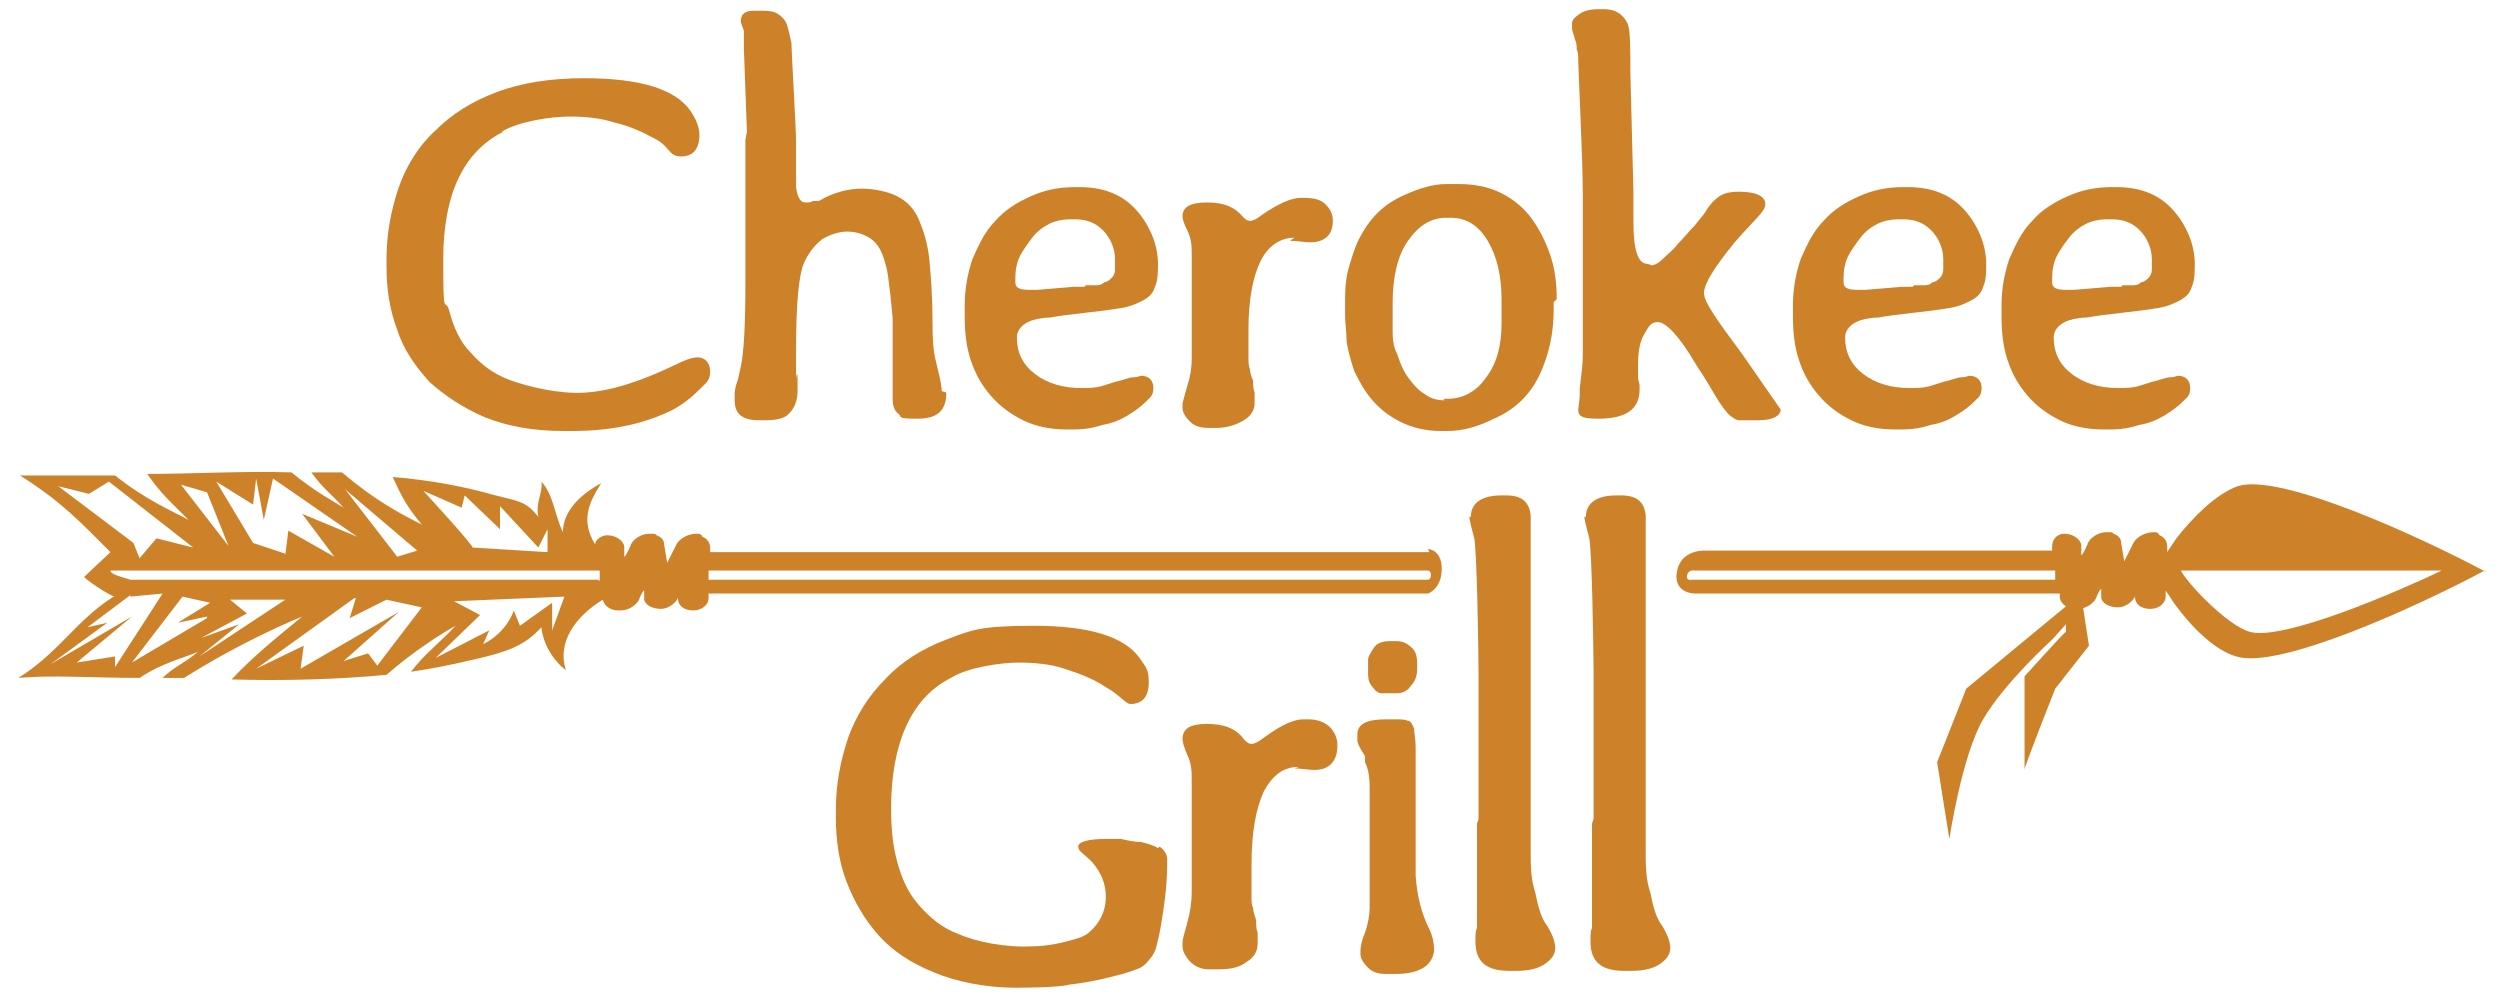
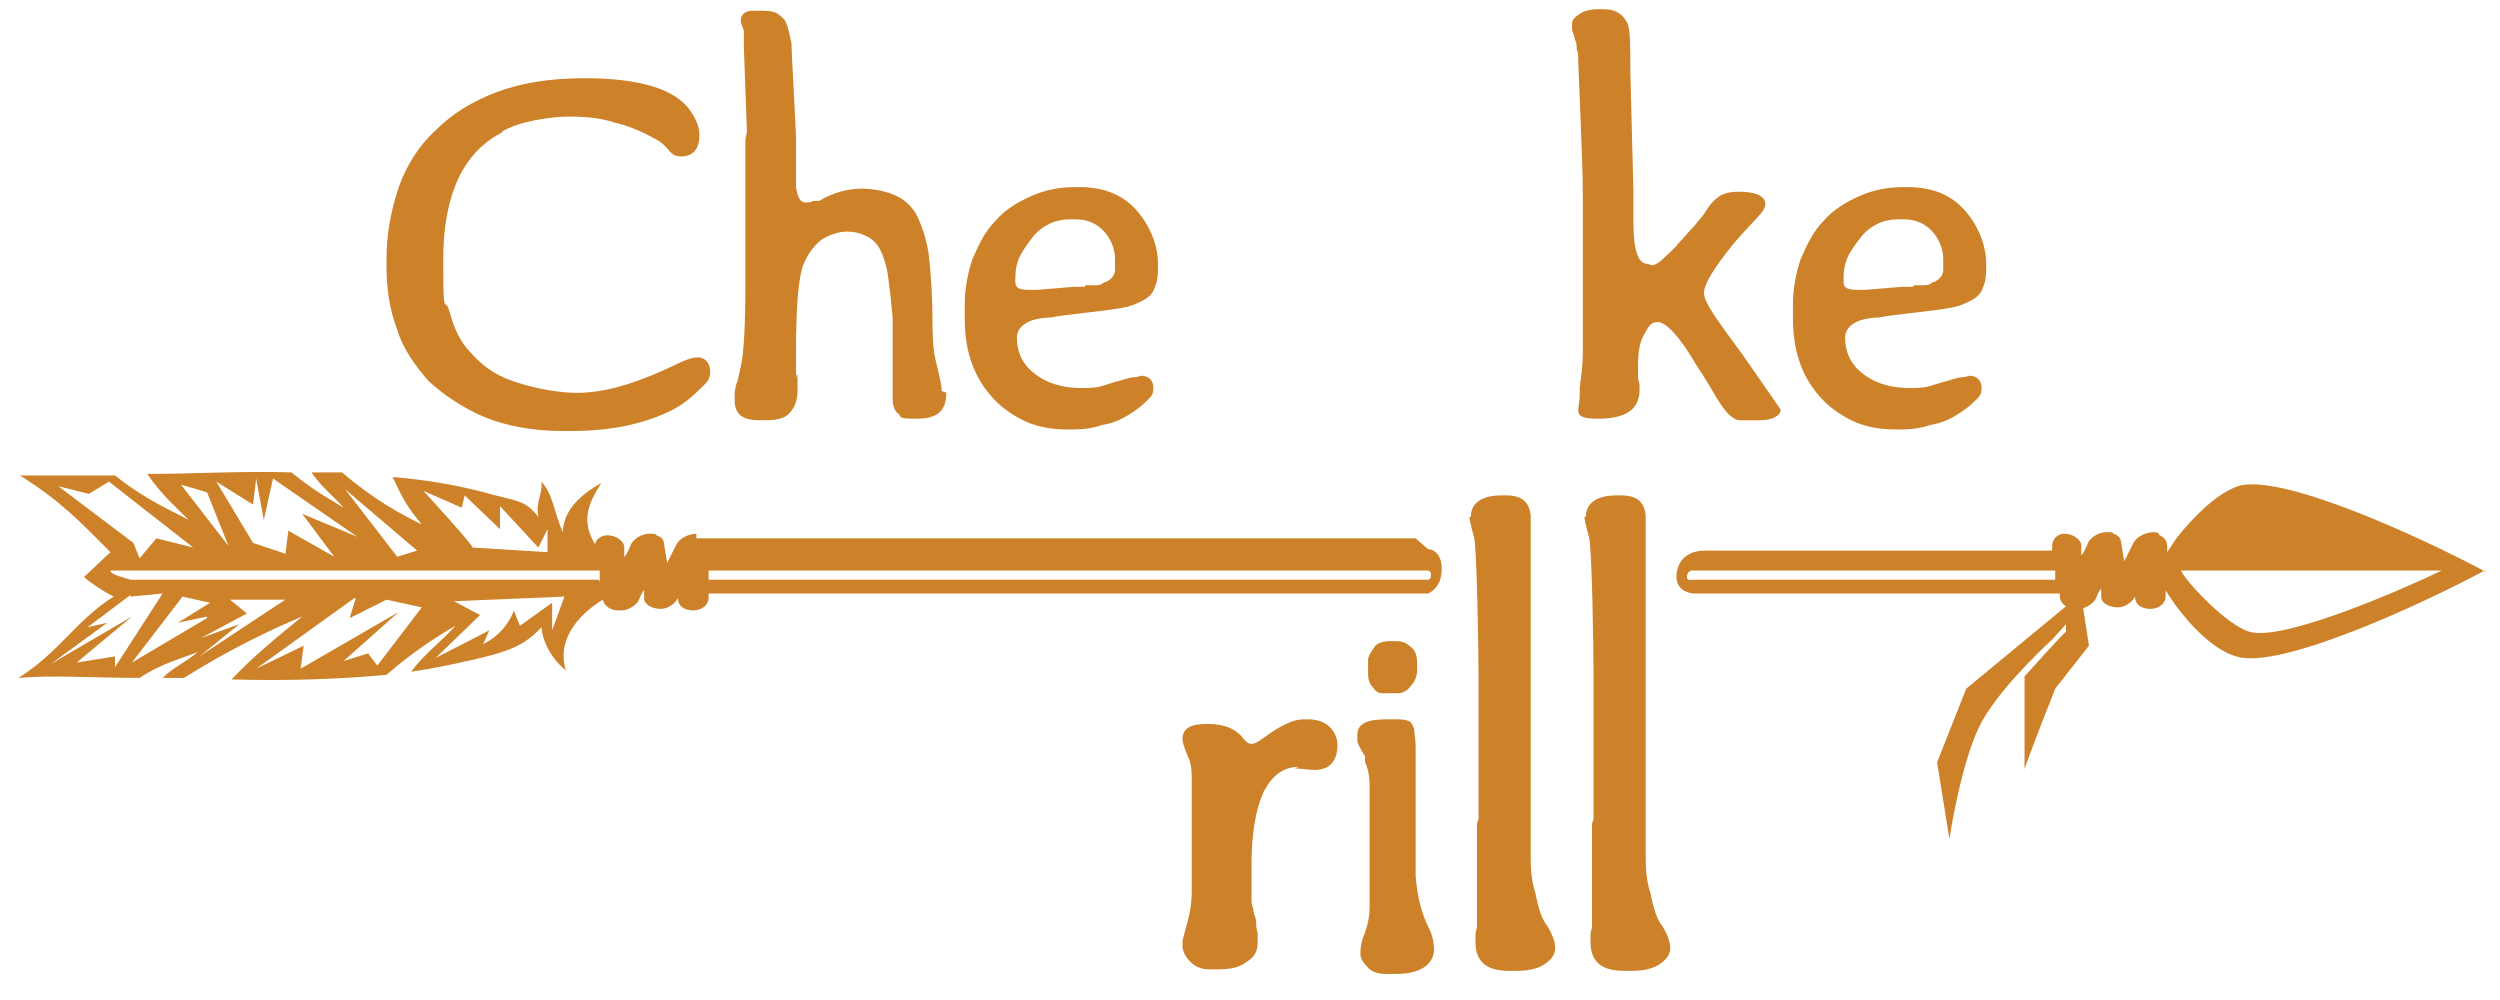
<svg xmlns="http://www.w3.org/2000/svg" id="Layer_1" data-name="Layer 1" version="1.1" width="163" height="65.2" viewBox="0 0 163 65.2">
  <defs>
    <style>
      .cls-1, .cls-2 {
        fill: #cd8129;
        stroke-width: 0px;
      }

      .cls-2 {
        fill-rule: evenodd;
      }
    </style>
  </defs>
  <g>
    <path class="cls-1" d="M32.8,8.6c-2.6,1.3-3.9,4.1-3.9,8.3s.1,2.3.4,3.4c.3,1.1.7,2,1.4,2.7.7.8,1.5,1.4,2.6,1.8,1.1.4,3.1.9,4.8.8s3.6-.7,5.9-1.8c.6-.3,1.1-.5,1.5-.5s.8.3.8.9-.2.7-.7,1.2c-.5.5-1.1,1-1.9,1.4-1.9.9-4,1.3-6.4,1.3h-.6c-1.9,0-3.6-.3-5.1-.9-1.4-.6-2.6-1.4-3.6-2.3-.9-1-1.7-2.1-2.1-3.4-.5-1.3-.7-2.7-.7-4.1v-.5c0-1.7.3-3.2.8-4.7.5-1.4,1.3-2.7,2.4-3.7,1.1-1.1,2.4-1.9,4-2.5,1.6-.6,3.5-.9,5.7-.9,3.6,0,5.9.7,6.9,2.1.4.6.6,1.1.6,1.6,0,.9-.4,1.4-1.2,1.4s-.7-.6-1.6-1.1c-.9-.5-1.8-.9-2.7-1.1-.9-.3-1.9-.4-3-.4s-3.3.3-4.4,1Z" />
    <path class="cls-1" d="M61.7,25.6c0,1.2-.6,1.7-1.9,1.7s-1-.1-1.2-.3c-.3-.2-.4-.6-.4-1v-.7s0-.8,0-.8v-3.8c-.1-1.1-.2-2-.3-2.7-.1-.7-.3-1.3-.5-1.7-.2-.4-.5-.7-.9-.9-.4-.2-.8-.3-1.3-.3s-1.1.2-1.6.5c-.5.4-.9.9-1.2,1.6-.3.7-.5,2.5-.5,5.7s0,1,.1,1.6c0,.3,0,.5,0,.7,0,0,0,.2,0,.3,0,.6-.2,1.1-.5,1.4-.3.4-.9.5-1.6.5h-.4c-1.1,0-1.6-.4-1.6-1.3v-.4c0-.1,0-.4.2-.9l.2-.9c.2-.9.3-2.7.3-5.4v-9.4c0,0,.1-.5.1-.5l-.2-5.5v-.4c0-.1,0-.3,0-.4v-.3c-.1-.3-.2-.5-.2-.6,0-.5.3-.7.8-.7h.4c.5,0,.9,0,1.2.2.3.2.5.4.6.7.1.3.2.7.3,1.2,0,.5.3,5.6.3,6.3,0,.7,0,1.3,0,1.8,0,.5,0,.9,0,1.3.1.7.3,1,.6,1s.2,0,.2,0c0,0,.2,0,.3-.1h.4c1-.6,2-.8,2.8-.8s1.7.2,2.3.5c.6.3,1.1.8,1.4,1.5.3.7.6,1.6.7,2.7.1,1.1.2,2.4.2,4s.1,2.1.3,2.9c.2.8.3,1.3.3,1.6Z" />
    <path class="cls-1" d="M70.2,28h-.7c-1,0-2-.2-2.8-.6-.8-.4-1.5-.9-2.1-1.6-.6-.7-1-1.4-1.3-2.3-.3-.9-.4-1.8-.4-2.9v-.7c0-1.1.2-2.1.5-3,.4-.9.8-1.8,1.5-2.5.6-.7,1.4-1.2,2.3-1.6.9-.4,1.8-.6,2.9-.6h.3c1.4,0,2.6.4,3.5,1.3.5.5.9,1.1,1.2,1.8.3.7.4,1.4.4,1.9s0,1.1-.2,1.5c-.1.4-.4.7-.8.9-.4.2-.8.4-1.5.5-.6.1-1.4.2-2.3.3-.9.1-1.7.2-2.2.3-.5,0-.8.1-.9.1-.9.2-1.3.7-1.3,1.2,0,1,.4,1.8,1.2,2.4.8.6,1.8.9,3,.9s1.2-.1,2.2-.4c.5-.1.9-.3,1.2-.3.3,0,.4-.1.5-.1.5,0,.8.3.8.8s-.2.6-.5.9c-.3.3-.7.6-1.2.9s-1,.5-1.6.6c-.6.2-1.2.3-1.8.3ZM70.8,18.6c.2,0,.4,0,.6,0,.2,0,.4,0,.6-.2.2,0,.4-.2.5-.3.1-.1.2-.3.2-.5v-.7c0-.7-.3-1.4-.8-1.9-.5-.5-1.1-.7-1.8-.7h-.4c-.4,0-.9.1-1.3.3s-.8.5-1.1.9c-.3.4-.6.8-.8,1.2-.2.4-.3.9-.3,1.4v.3c0,.4.3.5,1,.5h.4s2.4-.2,2.4-.2c0,0,0,0,.2,0s.1,0,.2,0h.3Z" />
-     <path class="cls-1" d="M84.4,15.5c-.9,0-1.7.5-2.2,1.5-.5,1-.8,2.5-.8,4.5s0,.8,0,1.1c0,.3,0,.6,0,.8,0,.2,0,.4.1.7,0,.2.1.5.2.7,0,.3,0,.5.1.8,0,.2,0,.5,0,.7,0,.4-.2.8-.7,1.1-.5.3-1.1.5-1.8.5h-.2s-.3,0-.3,0c-.5,0-.9-.1-1.2-.4-.3-.3-.5-.6-.5-.9v-.3c0,0,.1-.4.3-1.1.2-.6.3-1.2.3-1.8,0-.6,0-1.3,0-2.3v-3.4s0-1.1,0-1.1c0-.5,0-1-.3-1.6-.2-.4-.3-.7-.3-.9,0-.6.5-.9,1.6-.9s1.8.3,2.3.9c.2.2.3.3.5.3s.4-.1.8-.4c1-.7,1.9-1.1,2.5-1.1h.2c.6,0,1.1.1,1.4.4.3.3.5.6.5,1.1,0,.9-.5,1.4-1.5,1.4-.4,0-.8-.1-1.3-.1Z" />
-     <path class="cls-1" d="M101.3,19.7v.5c0,1.5-.3,2.9-.9,4.2-.6,1.3-1.6,2.3-3,2.9-1,.5-2,.8-3,.8h-.5c-.9,0-1.8-.2-2.6-.6-.8-.4-1.4-.9-1.9-1.5-.5-.6-.8-1.2-1.1-1.8-.2-.6-.4-1.3-.5-1.9,0-.6-.1-1.2-.1-1.7v-.8c0-.7,0-1.4.2-2.2.2-.7.4-1.4.7-2,.3-.6.7-1.2,1.2-1.7s1.1-.9,1.8-1.2c.9-.4,1.8-.7,2.7-.7h.8c1.1,0,2,.2,2.8.6.8.4,1.5,1,2,1.7.5.7.9,1.5,1.2,2.4.3.9.4,1.9.4,2.8ZM94.1,26h.3c1,0,1.9-.5,2.5-1.4.7-.9,1-2.1,1-3.5v-.4s0-1.2,0-1.2c0-1.5-.3-2.8-.9-3.8-.6-1-1.4-1.5-2.4-1.5h-.3c-1,0-1.8.5-2.5,1.5-.7,1-1,2.4-1,4.1v1.1c0,.1,0,.2,0,.3v.2c0,.6,0,1.1.3,1.7.2.6.4,1.1.7,1.5.3.4.6.8,1.1,1.1.4.3.8.4,1.3.4Z" />
    <path class="cls-1" d="M107.7,17.3c.1,0,.4-.1.7-.4.3-.3.7-.6,1-1,.4-.4.7-.8,1.1-1.2.3-.4.6-.7.7-.9.3-.5.6-.8.9-1,.3-.2.7-.3,1.3-.3,1.1,0,1.7.3,1.7.8s-.7,1-2,2.5c-1.3,1.6-2,2.7-2,3.3s.8,1.7,2.5,4l2.5,3.6c0,.4-.5.7-1.4.7h-.4c-.4,0-.6,0-.9,0-.2,0-.5-.2-.7-.4-.2-.2-.5-.6-.8-1.1-.3-.5-.7-1.2-1.3-2.1-1.1-1.9-2-2.8-2.5-2.8s-.6.3-.9.8-.4,1.2-.4,2v.8c0,.2.1.4.1.5v.3c0,1.3-.9,1.9-2.7,1.9s-1.2-.5-1.2-1.6v-.4c.1-.8.2-1.5.2-2.2,0-.7,0-1.4,0-2.1v-3c0-.2,0-.4,0-.5v-1.6s0-3.2,0-3.2c0-2.3-.3-8.3-.3-8.8,0-.3,0-.5-.1-.7,0-.2,0-.4-.1-.6-.1-.4-.2-.6-.2-.7v-.4c0-.2.2-.4.5-.6.3-.2.7-.3,1.2-.3h.4c.7,0,1.2.3,1.5.9.2.4.2,1.5.2,3.2l.2,7.8v2c0,1.8.3,2.7.9,2.7Z" />
    <path class="cls-1" d="M124.2,28h-.7c-1,0-2-.2-2.8-.6-.8-.4-1.5-.9-2.1-1.6-.6-.7-1-1.4-1.3-2.3-.3-.9-.4-1.8-.4-2.9v-.7c0-1.1.2-2.1.5-3,.4-.9.8-1.8,1.5-2.5.6-.7,1.4-1.2,2.3-1.6.9-.4,1.8-.6,2.9-.6h.3c1.4,0,2.6.4,3.5,1.3.5.5.9,1.1,1.2,1.8.3.7.4,1.4.4,1.9s0,1.1-.2,1.5c-.1.4-.4.7-.8.9-.4.2-.8.4-1.5.5-.6.1-1.4.2-2.3.3-.9.1-1.7.2-2.2.3-.5,0-.8.1-.9.1-.9.2-1.3.7-1.3,1.2,0,1,.4,1.8,1.2,2.4.8.6,1.8.9,3,.9s1.2-.1,2.2-.4c.5-.1.9-.3,1.2-.3.3,0,.4-.1.5-.1.5,0,.8.3.8.8s-.2.6-.5.9c-.3.3-.7.6-1.2.9s-1,.5-1.6.6c-.6.2-1.2.3-1.8.3ZM124.8,18.6c.2,0,.4,0,.6,0,.2,0,.4,0,.6-.2.2,0,.4-.2.5-.3.1-.1.2-.3.2-.5v-.7c0-.7-.3-1.4-.8-1.9-.5-.5-1.1-.7-1.8-.7h-.4c-.4,0-.9.1-1.3.3s-.8.5-1.1.9c-.3.4-.6.8-.8,1.2-.2.4-.3.9-.3,1.4v.3c0,.4.3.5,1,.5h.4s2.4-.2,2.4-.2c0,0,0,0,.2,0s.1,0,.2,0h.3Z" />
-     <path class="cls-1" d="M137.8,28h-.7c-1,0-2-.2-2.8-.6-.8-.4-1.5-.9-2.1-1.6-.6-.7-1-1.4-1.3-2.3-.3-.9-.4-1.8-.4-2.9v-.7c0-1.1.2-2.1.5-3,.4-.9.8-1.8,1.5-2.5.6-.7,1.4-1.2,2.3-1.6.9-.4,1.8-.6,2.9-.6h.3c1.4,0,2.6.4,3.5,1.3.5.5.9,1.1,1.2,1.8.3.7.4,1.4.4,1.9s0,1.1-.2,1.5c-.1.4-.4.7-.8.9-.4.2-.8.4-1.5.5-.6.1-1.4.2-2.3.3-.9.1-1.7.2-2.2.3-.5,0-.8.1-.9.1-.9.2-1.3.7-1.3,1.2,0,1,.4,1.8,1.2,2.4.8.6,1.8.9,3,.9s1.2-.1,2.2-.4c.5-.1.9-.3,1.2-.3.3,0,.4-.1.5-.1.5,0,.8.3.8.8s-.2.6-.5.9c-.3.3-.7.6-1.2.9s-1,.5-1.6.6c-.6.2-1.2.3-1.8.3ZM138.4,18.6c.2,0,.4,0,.6,0,.2,0,.4,0,.6-.2.2,0,.4-.2.5-.3.1-.1.2-.3.2-.5v-.7c0-.7-.3-1.4-.8-1.9-.5-.5-1.1-.7-1.8-.7h-.4c-.4,0-.9.1-1.3.3s-.8.5-1.1.9c-.3.4-.6.8-.8,1.2-.2.4-.3.9-.3,1.4v.3c0,.4.3.5,1,.5h.4s2.4-.2,2.4-.2c0,0,0,0,.2,0s.1,0,.2,0h.3Z" />
  </g>
  <g>
-     <path class="cls-1" d="M75.5,55.3c-.3-.2-.7-.3-1.1-.4-.4,0-.9-.1-1.3-.2-.4,0-.8,0-1,0-1.2,0-1.8.2-1.8.5s.3.4.9,1c.6.7.9,1.4.9,2.3s-.4,1.7-1.1,2.3c-.1.1-.3.2-.5.3-1.2.4-2.3.6-3.2.6-1.7.1-3.7-.3-4.8-.8-1.1-.4-1.9-1.1-2.6-1.9-.7-.8-1.1-1.7-1.4-2.8-.3-1.1-.4-2.2-.4-3.5,0-4.2,1.3-7.2,3.9-8.5,1.1-.7,3.3-1,4.4-1s2.1.1,3,.4c.9.3,1.8.6,2.7,1.2.9.5,1.3,1.1,1.6,1.1.8,0,1.2-.5,1.2-1.4s-.2-1-.6-1.6c-1-1.4-3.3-2.1-6.9-2.1s-4.1.3-5.7.9c-1.6.6-3,1.5-4,2.6-1.1,1.1-1.9,2.4-2.4,3.8-.5,1.5-.8,3-.8,4.7v.5c0,1.5.2,2.9.7,4.2.5,1.3,1.2,2.5,2.1,3.5.9,1,2.1,1.8,3.6,2.4,1.4.6,3.4,1,5.3,1,0,0,2.9,0,3.5-.2.9-.1,2-.3,3.1-.6.5-.1,1-.3,1.3-.4.3-.1.6-.3.8-.6.2-.2.4-.5.5-.9.1-.4.2-.8.3-1.4.2-1.2.4-2.5.4-4v-.3c0-.3-.2-.6-.5-.8Z" />
    <path class="cls-1" d="M84.7,50c-1,0-1.7.5-2.3,1.6-.5,1.1-.8,2.6-.8,4.8s0,.9,0,1.2c0,.3,0,.6,0,.9,0,.3,0,.5.1.7,0,.2.1.5.2.8,0,.3,0,.6.1.8,0,.3,0,.5,0,.7,0,.5-.2.9-.7,1.2-.5.4-1.1.5-1.9.5h-.3s-.3,0-.3,0c-.5,0-.9-.2-1.2-.5-.3-.3-.5-.7-.5-1v-.3c0-.1.1-.5.3-1.2.2-.7.3-1.4.3-2,0-.6,0-1.5,0-2.5v-3.6s0-1.2,0-1.2c0-.6,0-1.1-.3-1.7-.2-.5-.3-.8-.3-1,0-.7.5-1,1.6-1s1.9.3,2.4,1c.2.2.3.3.5.3s.4-.1.8-.4c1.1-.8,1.9-1.2,2.6-1.2h.3c.6,0,1.1.2,1.4.5.3.3.5.7.5,1.2,0,1-.5,1.6-1.5,1.6-.4,0-.9-.1-1.3-.1Z" />
    <path class="cls-1" d="M91.1,63.5h-.8c-.4,0-.8-.1-1.1-.4-.3-.3-.5-.6-.5-.9s0-.7.3-1.4c.2-.6.3-1.1.3-1.6v-1.3c0,0,0-6.6,0-6.6,0-.7-.1-1.2-.3-1.6v-.4c-.4-.6-.5-.9-.5-1v-.4c0-.7.6-1,1.9-1h.5c.4,0,.7,0,.9.1.2,0,.3.3.4.5,0,.3.1.7.1,1.2,0,.5,0,1.3,0,2.2v6.2c.1,1.4.4,2.5.9,3.5.2.4.3.9.3,1.3s-.2.9-.7,1.2c-.5.3-1.1.4-1.8.4ZM90.5,41.8h.5c.4,0,.7.1,1,.4.3.2.4.6.4,1.1v.3c0,.4-.1.8-.4,1.1-.2.3-.5.5-.9.5h-.2s-.4,0-.4,0c0,0-.2,0-.4,0s-.4-.1-.6-.4c-.2-.2-.3-.5-.3-.8v-.5c0,0,0,0,0,0v-.5c0-.2.2-.5.4-.8.2-.3.6-.4,1.1-.4Z" />
    <path class="cls-1" d="M95.9,33.7c0-.9.7-1.4,2-1.4h.3c1,0,1.5.4,1.6,1.3v13.6c0,0,0,1.6,0,1.6v.3s0,2.6,0,2.6v2.2c0,.1,0,.7,0,1.6s0,1.8.3,2.7c.2,1,.4,1.7.8,2.2.3.5.5,1,.5,1.4s-.2.7-.6,1c-.4.3-1,.5-1.9.5h-.5c-1.5,0-2.2-.6-2.2-1.9s0-.2,0-.3c0-.1,0-.4.1-.6,0-.2,0-.6,0-1,0-.5,0-1,0-1.7v-4.1c0,0,.1-.3.1-.3v-2.3s0-3.3,0-3.3v-.6s0-3.3,0-3.3c0-1.3-.1-8.3-.3-8.9-.2-.7-.3-1.2-.3-1.3Z" />
    <path class="cls-1" d="M103.4,33.7c0-.9.7-1.4,2-1.4h.3c1,0,1.5.4,1.6,1.3v13.6c0,0,0,1.6,0,1.6v.3s0,2.6,0,2.6v2.2c0,.1,0,.7,0,1.6s0,1.8.3,2.7c.2,1,.4,1.7.8,2.2.3.5.5,1,.5,1.4s-.2.7-.6,1c-.4.3-1,.5-1.9.5h-.5c-1.5,0-2.2-.6-2.2-1.9s0-.2,0-.3c0-.1,0-.4.1-.6,0-.2,0-.6,0-1,0-.5,0-1,0-1.7v-4.1c0,0,.1-.3.1-.3v-2.3s0-3.3,0-3.3v-.6s0-3.3,0-3.3c0-1.3-.1-8.3-.3-8.9-.2-.7-.3-1.2-.3-1.3Z" />
  </g>
-   <path class="cls-2" d="M7.4,38.7h0s0,0,0,0h0Z" />
-   <path class="cls-2" d="M93.1,35.8s.9,0,.9,1.3-.9,1.6-.9,1.6h-46.9v.3c0,.4-.4.8-1,.8s-1-.3-1-.8h0c0-.1,0,0,0,0-.2.4-.7.7-1.1.7,0,0,0,0,0,0-.5,0-1-.2-1.1-.6v-.6c-.1,0-.3.5-.3.5-.1.4-.7.8-1.2.8s-.1,0-.2,0c-.5,0-.9-.3-1-.7h0c-1.8,1.1-3,2.8-2.4,4.6-.8-.6-1.5-1.7-1.6-2.8-1.1,1.2-2.2,1.6-4.4,2.1-1.3.3-2.7.6-4.1.8.9-1.2,1.9-1.9,2.9-3-.9.5-2.8,1.7-4.5,3.2-3.2.3-6.7.4-10.1.3,1.4-1.5,2.9-2.7,4.6-4.1-1.7.7-4.7,2.1-7.7,4-.5,0-1,0-1.4,0,.7-.7,1.5-1,2.3-1.7-.9.4-2.3.7-3.8,1.7-3,0-5.7-.2-7.9,0,2.7-1.7,3.7-3.7,6.2-5.3h.1s0,0,0,0h0s0,0,0,0c-.3,0-2.2-1.3-2-1.3l1.7-1.6c-2-2-3.2-3.3-5.9-5,1.8,0,3.9,0,6.2,0,2,1.6,3.7,2.3,4.8,2.9-1.2-1.2-1.8-1.7-2.7-3,3,0,6.2-.2,9.4-.1,1.6,1.3,2.6,1.8,3.4,2.3-.9-1-1.3-1.2-2.1-2.3.7,0,1.3,0,2,0,2.1,1.8,3.8,2.7,5.2,3.4-1-1.2-1.3-1.8-1.9-3.1,2.4.2,4.6.6,6.7,1.2,1.6.4,2,.4,2.8,1.4-.2-1,.3-1.5.2-2.3.8.9.8,2,1.4,3.3,0-1.4,1.2-2.5,2.5-3.2-.9,1.4-1.3,2.5-.4,4,0-.3.4-.6.8-.6h0c.5,0,1,.3,1.1.7v.7c.1,0,.4-.7.4-.7.1-.4.7-.8,1.2-.8s.4,0,.5.1c.3.1.5.3.5.6l.2,1.2.6-1.2c.2-.4.8-.7,1.3-.7h0c.2,0,.3,0,.4.2.3.1.5.4.5.7v.3h46.9ZM39.1,37.9v-.7H7.2c0,.3,1.1.5,1.3.6.1,0,30.5,0,30.5,0ZM46.2,37.2v.6h46.9s.2,0,.2-.3-.2-.3-.2-.3h-46.9ZM9.1,36.4l1.1-1.3,2.4.6-5.5-4.3-1.3.8-2-.5,4.9,3.7.4,1ZM13.5,32.1l-1.7-.5,3.1,4-1.4-3.5ZM18.6,36.2l.2-1.6,3,1.7-2.1-2.8,3.6,1.5-5.5-3.8-.6,2.7-.5-2.7-.2,1.7-2.4-1.5,2.4,4,2.1.7ZM27.2,35.9l-4.7-4,3.4,4.4s1.3-.4,1.3-.4ZM35.7,36v-1.5c0,0-.6,1.2-.6,1.2l-2.5-2.7v1.5s-2.3-2.2-2.3-2.2l-.2.8-2.5-1.1s3.4,3.7,3.2,3.7l4.9.3ZM8.5,38.8l-2.8,2.1,1.3-.3-3.7,2.7,5.3-3.1-3.6,3,2.5-.4v.7s3.1-4.8,3.1-4.8l-2.1.2ZM13.5,40.2l-1.9.4,2.1-1.3-1.8-.4-3.3,4.3,4.9-2.9ZM15,39.1l1.1.9-3,1.6,2.5-.9-2.6,2.1,5.6-3.7h-3.7ZM23.1,39l-6.4,4.6,3.1-1.5-.2,1.5,6.4-3.7-3.6,3.2,1.6-.5.6.8,2.9-3.8-2.3-.5-2.4,1.2.4-1.3ZM31.3,40.1l-2.9,2.8,3.5-1.8-.4.9c1.6-.8,2-2.2,2-2.2l.4,1,2.1-1.5v1.8c0,0,.8-2.2.8-2.2l-7.2.3,1.7.9Z" />
+   <path class="cls-2" d="M93.1,35.8s.9,0,.9,1.3-.9,1.6-.9,1.6h-46.9v.3c0,.4-.4.8-1,.8s-1-.3-1-.8h0c0-.1,0,0,0,0-.2.4-.7.7-1.1.7,0,0,0,0,0,0-.5,0-1-.2-1.1-.6v-.6c-.1,0-.3.5-.3.5-.1.4-.7.8-1.2.8s-.1,0-.2,0c-.5,0-.9-.3-1-.7h0c-1.8,1.1-3,2.8-2.4,4.6-.8-.6-1.5-1.7-1.6-2.8-1.1,1.2-2.2,1.6-4.4,2.1-1.3.3-2.7.6-4.1.8.9-1.2,1.9-1.9,2.9-3-.9.5-2.8,1.7-4.5,3.2-3.2.3-6.7.4-10.1.3,1.4-1.5,2.9-2.7,4.6-4.1-1.7.7-4.7,2.1-7.7,4-.5,0-1,0-1.4,0,.7-.7,1.5-1,2.3-1.7-.9.4-2.3.7-3.8,1.7-3,0-5.7-.2-7.9,0,2.7-1.7,3.7-3.7,6.2-5.3h.1s0,0,0,0h0s0,0,0,0c-.3,0-2.2-1.3-2-1.3l1.7-1.6c-2-2-3.2-3.3-5.9-5,1.8,0,3.9,0,6.2,0,2,1.6,3.7,2.3,4.8,2.9-1.2-1.2-1.8-1.7-2.7-3,3,0,6.2-.2,9.4-.1,1.6,1.3,2.6,1.8,3.4,2.3-.9-1-1.3-1.2-2.1-2.3.7,0,1.3,0,2,0,2.1,1.8,3.8,2.7,5.2,3.4-1-1.2-1.3-1.8-1.9-3.1,2.4.2,4.6.6,6.7,1.2,1.6.4,2,.4,2.8,1.4-.2-1,.3-1.5.2-2.3.8.9.8,2,1.4,3.3,0-1.4,1.2-2.5,2.5-3.2-.9,1.4-1.3,2.5-.4,4,0-.3.4-.6.8-.6h0c.5,0,1,.3,1.1.7v.7c.1,0,.4-.7.4-.7.1-.4.7-.8,1.2-.8s.4,0,.5.1c.3.1.5.3.5.6l.2,1.2.6-1.2c.2-.4.8-.7,1.3-.7h0v.3h46.9ZM39.1,37.9v-.7H7.2c0,.3,1.1.5,1.3.6.1,0,30.5,0,30.5,0ZM46.2,37.2v.6h46.9s.2,0,.2-.3-.2-.3-.2-.3h-46.9ZM9.1,36.4l1.1-1.3,2.4.6-5.5-4.3-1.3.8-2-.5,4.9,3.7.4,1ZM13.5,32.1l-1.7-.5,3.1,4-1.4-3.5ZM18.6,36.2l.2-1.6,3,1.7-2.1-2.8,3.6,1.5-5.5-3.8-.6,2.7-.5-2.7-.2,1.7-2.4-1.5,2.4,4,2.1.7ZM27.2,35.9l-4.7-4,3.4,4.4s1.3-.4,1.3-.4ZM35.7,36v-1.5c0,0-.6,1.2-.6,1.2l-2.5-2.7v1.5s-2.3-2.2-2.3-2.2l-.2.8-2.5-1.1s3.4,3.7,3.2,3.7l4.9.3ZM8.5,38.8l-2.8,2.1,1.3-.3-3.7,2.7,5.3-3.1-3.6,3,2.5-.4v.7s3.1-4.8,3.1-4.8l-2.1.2ZM13.5,40.2l-1.9.4,2.1-1.3-1.8-.4-3.3,4.3,4.9-2.9ZM15,39.1l1.1.9-3,1.6,2.5-.9-2.6,2.1,5.6-3.7h-3.7ZM23.1,39l-6.4,4.6,3.1-1.5-.2,1.5,6.4-3.7-3.6,3.2,1.6-.5.6.8,2.9-3.8-2.3-.5-2.4,1.2.4-1.3ZM31.3,40.1l-2.9,2.8,3.5-1.8-.4.9c1.6-.8,2-2.2,2-2.2l.4,1,2.1-1.5v1.8c0,0,.8-2.2.8-2.2l-7.2.3,1.7.9Z" />
  <path class="cls-2" d="M162,37.2h0c-4.1,2.2-13.4,6.5-16.2,5.6-1.4-.4-2.9-1.9-4-3.4-.2-.3-.4-.6-.6-.9v.4c0,.4-.4.8-1,.8s-1-.3-1-.8h0c0-.1,0,0,0,0-.2.4-.7.7-1.1.7,0,0,0,0,0,0-.5,0-1-.2-1.1-.6v-.6c-.1,0-.3.5-.3.5-.1.4-.7.8-1.2.8s-.1,0-.2,0c-.5,0-.9-.3-1-.7v-.3h-23.8s-1.6,0-1.1-1.7c.4-1.2,1.8-1.1,1.8-1.1h22.6s0-.3,0-.3c0-.4.3-.8.8-.8h0c.5,0,1,.3,1.1.7v.7c.1,0,.4-.7.4-.7.1-.4.7-.8,1.2-.8s.4,0,.5.1c.3.1.5.3.5.6l.2,1.2.6-1.2c.2-.4.8-.7,1.3-.7h0c.2,0,.3,0,.4.2.3.1.5.4.5.7v.4c.2-.3.4-.6.6-.9,1.1-1.4,2.6-2.9,4-3.4,2.8-.9,12.1,3.4,16.2,5.6h0ZM133.9,37.2h-23.4s-.4-.1-.5.3.3.3.3.3h23.7v-.6ZM159.2,37.2h-17c.3.7,3,3.6,4.5,4,2.2.6,9.8-2.7,12.5-4Z" />
  <path class="cls-2" d="M136.9,38.5l-.5-.3-.6.5-.2-1.3-.5,1.8-6.9,5.7-1.9,4.8.8,5s.8-5.4,2.2-7.8c1.4-2.4,4.5-5.2,4.5-5.2l.9-1v.5c-.1,0-2.7,2.9-2.7,2.9v6.1c-.1,0,2-5.3,2-5.3l2.2-2.8-.4-2.6,1-1.1Z" />
</svg>